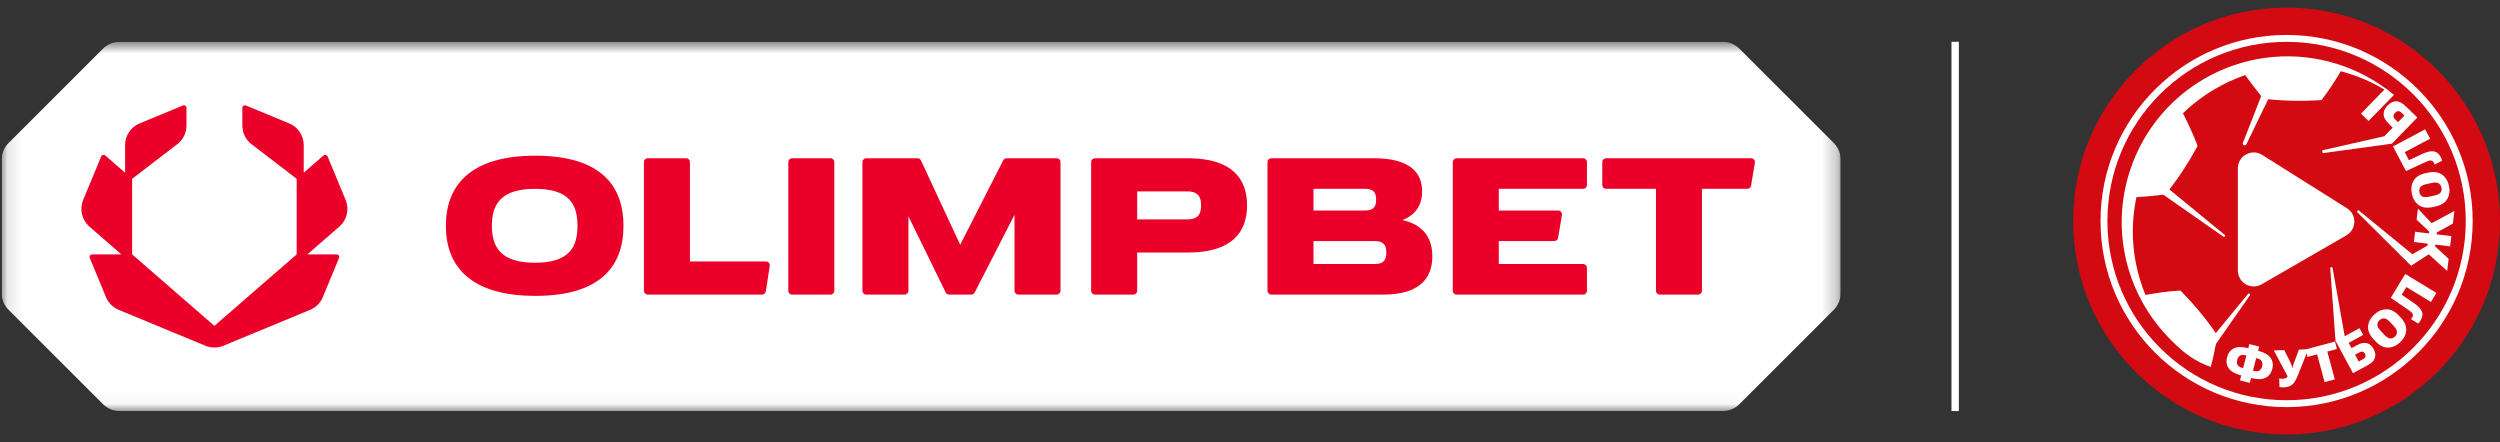
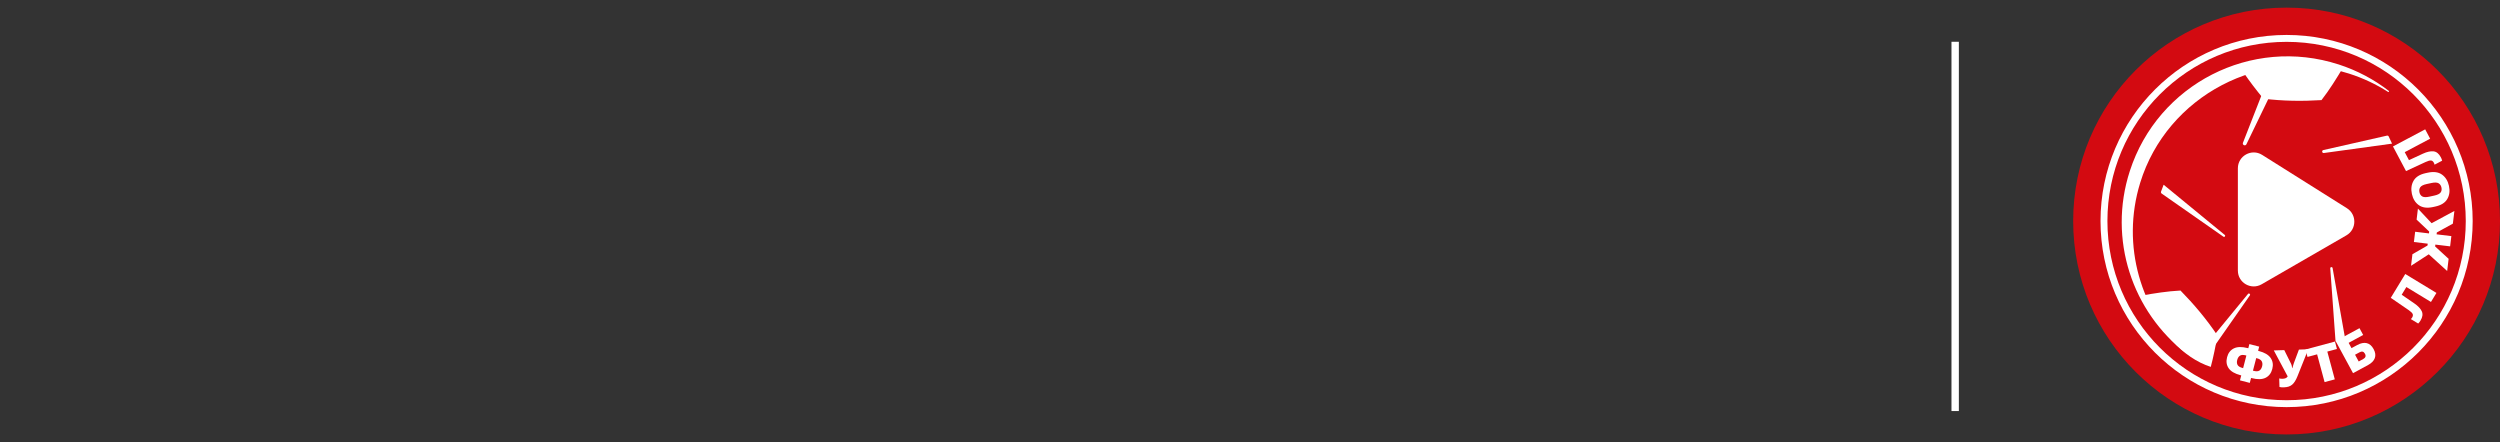
<svg xmlns="http://www.w3.org/2000/svg" width="164" height="29" viewBox="0 0 164 29" fill="none">
  <rect x="0" y="0" width="164" height="29" fill="#333333" stroke="none" />
  <g clip-path="url(#clip0_2078_2)">
    <mask id="mask0_2078_2" style="mask-type:luminance" maskUnits="userSpaceOnUse" x="0" y="2" width="121" height="25">
      <path d="M0.109 2.74H120.75V26.965H0.109V2.74Z" fill="white" />
    </mask>
    <g mask="url(#mask0_2078_2)">
      <path d="M120.299 9.385L114.101 3.191C113.813 2.903 113.421 2.741 113.013 2.741H7.846C7.438 2.741 7.047 2.903 6.758 3.191L0.56 9.385C0.272 9.674 0.109 10.065 0.109 10.473V19.233C0.109 19.641 0.272 20.032 0.56 20.321L6.758 26.515C7.047 26.803 7.438 26.966 7.846 26.966H113.013C113.421 26.966 113.813 26.803 114.101 26.515L120.299 20.321C120.588 20.032 120.75 19.641 120.75 19.233V10.473C120.75 10.065 120.588 9.674 120.299 9.385Z" fill="white" />
      <path d="M69.569 10.632V19.075C69.569 19.213 69.456 19.326 69.317 19.326H66.803C66.663 19.326 66.551 19.213 66.551 19.075V14.094L63.938 19.19C63.896 19.273 63.809 19.326 63.715 19.326H62.266C62.169 19.326 62.081 19.272 62.039 19.185L59.593 14.191V19.075C59.593 19.213 59.48 19.326 59.342 19.326H56.827C56.688 19.326 56.575 19.213 56.575 19.075V10.632C56.575 10.493 56.688 10.381 56.827 10.381H60.188C60.285 10.381 60.374 10.438 60.416 10.526L62.988 16.056L65.811 10.518C65.853 10.434 65.94 10.381 66.035 10.381H69.317C69.456 10.381 69.569 10.493 69.569 10.632ZM77.875 14.394H74.598V12.554H77.875C78.632 12.554 78.79 12.948 78.79 13.474C78.79 14 78.632 14.394 77.875 14.394ZM77.919 10.381H77.867H71.832C71.693 10.381 71.58 10.493 71.58 10.632V19.075C71.58 19.213 71.693 19.326 71.832 19.326H74.346C74.486 19.326 74.598 19.213 74.598 19.075V16.567H77.867H77.919C80.871 16.567 81.807 15.182 81.807 13.474C81.807 11.765 80.871 10.381 77.919 10.381ZM90.196 17.32C90.164 17.32 90.135 17.319 90.105 17.317V17.32H86.166V15.815H90.105V15.818C90.135 15.815 90.164 15.815 90.196 15.815C90.815 15.815 90.944 16.137 90.944 16.567C90.944 16.997 90.815 17.32 90.196 17.32ZM86.166 12.387H89.603C90.157 12.399 90.273 12.7 90.273 13.098C90.273 13.496 90.157 13.796 89.603 13.808V13.809H86.166V12.387ZM92.004 14.437C92.95 14.06 93.291 13.358 93.291 12.554C93.291 11.354 92.53 10.381 90.132 10.381H90.105H83.399C83.261 10.381 83.148 10.493 83.148 10.632V19.075C83.148 19.214 83.261 19.326 83.399 19.326H90.692H90.735C93.185 19.326 93.961 18.203 93.961 16.818C93.961 15.708 93.463 14.767 92.004 14.437ZM115.121 10.673L114.869 12.178C114.849 12.299 114.744 12.387 114.621 12.387H111.649V19.075C111.649 19.213 111.536 19.326 111.398 19.326H108.882C108.744 19.326 108.631 19.213 108.631 19.075V12.387H105.362C105.223 12.387 105.11 12.275 105.11 12.136V10.632C105.11 10.493 105.223 10.381 105.362 10.381H114.873C115.028 10.381 115.146 10.52 115.121 10.673ZM104.104 10.632V12.136C104.104 12.275 103.992 12.387 103.853 12.387H98.32V13.809H102.215C102.37 13.809 102.489 13.948 102.463 14.1L102.211 15.605C102.191 15.726 102.086 15.815 101.964 15.815H98.32V17.32H103.853C103.992 17.32 104.104 17.433 104.104 17.571V19.075C104.104 19.213 103.992 19.326 103.853 19.326H95.554C95.415 19.326 95.302 19.213 95.302 19.075V10.632C95.302 10.493 95.415 10.381 95.554 10.381H103.853C103.992 10.381 104.104 10.493 104.104 10.632ZM54.732 10.632V19.075C54.732 19.214 54.619 19.326 54.48 19.326H51.965C51.826 19.326 51.714 19.214 51.714 19.075V10.632C51.714 10.493 51.826 10.381 51.965 10.381H54.48C54.619 10.381 54.732 10.493 54.732 10.632ZM22.674 13.116C22.928 13.727 22.762 14.432 22.262 14.866L20.166 16.687H22.084C22.205 16.687 22.288 16.811 22.241 16.923L21.176 19.494C21.02 19.871 20.72 20.17 20.343 20.326L14.655 22.681C14.277 22.837 13.853 22.837 13.476 22.681L7.788 20.326C7.411 20.17 7.111 19.871 6.954 19.494L5.889 16.923C5.843 16.811 5.925 16.687 6.047 16.687H7.964L5.868 14.866C5.369 14.432 5.203 13.727 5.456 13.116L6.638 10.264C6.683 10.157 6.82 10.124 6.908 10.201L8.206 11.329V9.518C8.206 8.896 8.582 8.335 9.157 8.097L11.997 6.921C12.11 6.874 12.234 6.957 12.234 7.079V8.236C12.234 8.714 12.011 9.166 11.632 9.457L8.668 11.73V16.687L14.065 21.376L19.463 16.687V11.73L16.499 9.457C16.119 9.166 15.897 8.714 15.897 8.236V7.079C15.897 6.957 16.02 6.874 16.133 6.921L18.974 8.097C19.549 8.335 19.924 8.896 19.924 9.518V11.33L21.223 10.201C21.311 10.125 21.448 10.157 21.493 10.265L22.674 13.116ZM50.496 17.441L50.237 19.113C50.219 19.236 50.114 19.326 49.989 19.326H42.493C42.354 19.326 42.241 19.214 42.241 19.075V10.632C42.241 10.493 42.354 10.381 42.493 10.381H45.007C45.147 10.381 45.259 10.493 45.259 10.632V17.152H50.247C50.401 17.152 50.519 17.289 50.496 17.441ZM35.099 17.236C32.794 17.236 32.267 16.151 32.267 14.812C32.267 13.472 32.794 12.387 35.099 12.387C37.404 12.387 37.883 13.472 37.883 14.812C37.883 16.151 37.404 17.236 35.099 17.236ZM35.121 10.213C30.733 10.213 29.249 12.272 29.249 14.812C29.249 17.352 30.733 19.409 35.121 19.409C39.51 19.409 40.9 17.352 40.9 14.812C40.9 12.272 39.51 10.213 35.121 10.213Z" fill="#EA0029" />
    </g>
  </g>
  <line x1="128.259" y1="2.74" x2="128.259" y2="26.965" stroke="white" stroke-width="0.484" />
  <g clip-path="url(#clip1_2078_2)">
    <path d="M150 28.5C157.732 28.5 164 22.232 164 14.5C164 6.768 157.732 0.5 150 0.5C142.268 0.5 136 6.768 136 14.5C136 22.232 142.268 28.5 150 28.5Z" fill="#D30A11" />
    <path d="M150 26.481C156.617 26.481 161.981 21.117 161.981 14.5C161.981 7.883 156.617 2.519 150 2.519C143.384 2.519 138.02 7.883 138.02 14.5C138.02 21.117 143.384 26.481 150 26.481Z" stroke="white" stroke-width="0.453" stroke-miterlimit="10" />
    <path fill-rule="evenodd" clip-rule="evenodd" d="M147.203 4.794C148.868 3.791 151.1 3.794 153.696 4.444C153.265 5.164 152.823 5.88 152.29 6.567C151.035 6.645 149.767 6.632 148.475 6.473C148.005 5.898 147.571 5.336 147.202 4.794H147.203Z" fill="white" />
    <path fill-rule="evenodd" clip-rule="evenodd" d="M156.919 9.423L156.697 8.949C156.676 8.909 156.631 8.888 156.587 8.897L152.411 9.844C152.288 9.872 152.322 10.057 152.447 10.038L156.919 9.422V9.423Z" fill="white" />
    <path fill-rule="evenodd" clip-rule="evenodd" d="M149.053 5.972L148.567 5.912C148.522 5.906 148.479 5.932 148.463 5.974L147.138 9.365C147.08 9.513 147.296 9.607 147.365 9.464L149.053 5.972Z" fill="white" />
    <path fill-rule="evenodd" clip-rule="evenodd" d="M141.934 12.118L141.765 12.565C141.747 12.614 141.764 12.669 141.807 12.699L145.855 15.526C145.932 15.58 146.016 15.469 145.943 15.41L141.934 12.118H141.934Z" fill="white" />
    <path fill-rule="evenodd" clip-rule="evenodd" d="M144.258 23.19L144.701 23.357C144.752 23.376 144.811 23.358 144.842 23.314L147.591 19.378C147.649 19.296 147.53 19.206 147.467 19.283L144.258 23.19H144.258Z" fill="white" />
    <path fill-rule="evenodd" clip-rule="evenodd" d="M153.212 22.392L153.79 22.444C153.84 22.422 153.869 22.368 153.859 22.314L153.019 17.587C153.002 17.488 152.855 17.508 152.865 17.608L153.211 22.392L153.212 22.392Z" fill="white" />
-     <path fill-rule="evenodd" clip-rule="evenodd" d="M158.161 17.428L158.437 16.936C158.456 16.885 158.438 16.826 158.393 16.795L154.75 13.816C154.668 13.759 154.578 13.877 154.655 13.941L158.161 17.428V17.428Z" fill="white" />
-     <path fill-rule="evenodd" clip-rule="evenodd" d="M139.953 12.939C139.991 10.995 141.182 9.108 143.114 7.257C143.494 8.005 143.865 8.76 144.163 9.576C143.561 10.68 142.875 11.747 142.052 12.755C141.315 12.848 140.608 12.915 139.953 12.939Z" fill="white" />
    <path fill-rule="evenodd" clip-rule="evenodd" d="M145.026 24.068C143.177 23.464 141.721 21.773 140.516 19.384C141.342 19.239 142.172 19.105 143.04 19.059C143.92 19.958 144.74 20.925 145.464 22.006C145.337 22.739 145.195 23.435 145.026 24.068Z" fill="white" />
    <path fill-rule="evenodd" clip-rule="evenodd" d="M153.408 4.225C154.633 4.622 155.74 5.215 156.703 5.959C156.746 5.992 156.701 6.057 156.656 6.028C155.875 5.529 155.018 5.122 154.095 4.828C148.387 3.007 142.154 6.269 140.395 11.996C139.129 16.116 140.436 20.43 143.418 23.183C139.885 20.457 138.262 15.712 139.715 11.223C141.563 5.51 147.694 2.377 153.408 4.226V4.225Z" fill="white" />
    <path d="M148.131 23.013L148.176 23.025C148.552 23.122 148.811 23.275 148.954 23.482C149.097 23.689 149.134 23.93 149.063 24.203C148.991 24.481 148.842 24.675 148.617 24.785C148.392 24.895 148.091 24.902 147.715 24.805L147.671 24.793L147.586 25.118L146.942 24.951L147.026 24.626L146.982 24.615C146.605 24.517 146.345 24.365 146.202 24.159C146.059 23.952 146.024 23.711 146.096 23.434C146.167 23.16 146.315 22.966 146.54 22.855C146.766 22.744 147.067 22.737 147.443 22.834L147.488 22.846L147.559 22.571L148.203 22.738L148.132 23.013H148.131ZM146.944 23.331C146.857 23.387 146.797 23.479 146.763 23.607C146.728 23.742 146.736 23.853 146.786 23.942C146.836 24.03 146.942 24.095 147.104 24.137L147.149 24.149L147.362 23.323L147.318 23.311C147.155 23.269 147.03 23.276 146.943 23.331H146.944ZM148.008 23.49L147.794 24.316L147.839 24.328C148.001 24.37 148.126 24.365 148.212 24.312C148.299 24.259 148.36 24.165 148.395 24.03C148.428 23.902 148.42 23.792 148.37 23.701C148.321 23.61 148.215 23.544 148.053 23.502L148.008 23.49Z" fill="white" />
    <path d="M149.622 24.843C149.662 24.847 149.701 24.849 149.738 24.848C149.817 24.845 149.885 24.831 149.943 24.807C150 24.782 150.046 24.739 150.081 24.678H150.064L149.162 22.989L149.847 22.966L150.276 23.829C150.32 23.917 150.342 23.981 150.344 24.021C150.346 24.062 150.357 24.104 150.377 24.148H150.387C150.4 24.103 150.411 24.061 150.416 24.021C150.422 23.982 150.441 23.918 150.474 23.831L150.809 22.933L151.422 22.912L150.714 24.683C150.61 24.943 150.493 25.127 150.364 25.235C150.234 25.343 150.064 25.4 149.855 25.407C149.776 25.41 149.713 25.41 149.666 25.407C149.618 25.405 149.574 25.398 149.534 25.387L149.516 24.826C149.548 24.833 149.584 24.839 149.623 24.843H149.622Z" fill="white" />
    <path d="M151.24 22.926L153.173 22.405L153.304 22.894L152.672 23.064L153.163 24.886L152.493 25.067L152.002 23.245L151.371 23.415L151.239 22.926L151.24 22.926Z" fill="white" />
    <path d="M153.219 22.375L154.783 21.528L155.024 21.973L154.071 22.49L154.258 22.837L154.634 22.634C154.865 22.508 155.073 22.467 155.257 22.509C155.44 22.552 155.591 22.682 155.708 22.898C155.826 23.115 155.853 23.313 155.788 23.491C155.724 23.669 155.576 23.821 155.345 23.946L154.359 24.48L153.219 22.376V22.375ZM154.732 23.713L155.028 23.552C155.103 23.512 155.15 23.463 155.171 23.405C155.192 23.348 155.182 23.281 155.141 23.205C155.099 23.128 155.048 23.082 154.989 23.069C154.929 23.056 154.862 23.069 154.788 23.11L154.491 23.27L154.731 23.712L154.732 23.713Z" fill="white" />
-     <path d="M155.718 22.268C155.448 21.98 155.325 21.694 155.346 21.41C155.367 21.125 155.5 20.868 155.744 20.64C155.987 20.412 156.253 20.296 156.541 20.29C156.829 20.284 157.108 20.425 157.378 20.713L157.479 20.821C157.749 21.109 157.871 21.397 157.847 21.683C157.822 21.971 157.689 22.229 157.445 22.456C157.201 22.684 156.937 22.8 156.652 22.803C156.366 22.807 156.089 22.664 155.819 22.376L155.718 22.268ZM156.792 22.206C156.903 22.216 157.006 22.177 157.101 22.087C157.197 21.997 157.245 21.896 157.244 21.782C157.244 21.669 157.17 21.533 157.022 21.375L156.796 21.134C156.648 20.976 156.517 20.893 156.405 20.886C156.292 20.878 156.187 20.92 156.091 21.01C155.996 21.099 155.95 21.199 155.953 21.31C155.955 21.421 156.031 21.555 156.179 21.714L156.405 21.955C156.553 22.112 156.682 22.196 156.793 22.206L156.792 22.206Z" fill="white" />
    <path d="M157.785 17.974L159.831 19.216L159.471 19.809L157.858 18.829L157.551 19.335L158.381 19.904C158.625 20.072 158.789 20.245 158.87 20.423C158.95 20.601 158.923 20.803 158.785 21.029C158.767 21.059 158.745 21.092 158.72 21.127C158.695 21.162 158.666 21.194 158.634 21.224L158.15 20.931C158.171 20.914 158.188 20.897 158.201 20.881C158.214 20.864 158.226 20.847 158.238 20.828C158.291 20.74 158.301 20.661 158.268 20.591C158.235 20.521 158.146 20.437 158.001 20.337L156.835 19.538L157.785 17.975L157.785 17.974Z" fill="white" />
    <path d="M159.801 15.703L159.713 16.433L158.164 17.436L158.255 16.677L159.244 16.107L159.3 15.644L159.801 15.704L159.801 15.703ZM158.352 15.876L158.433 15.203L160.809 15.488L160.728 16.161L158.352 15.876ZM159.354 15.189L158.529 14.407L158.616 13.684L159.881 15.034L159.801 15.703L159.299 15.643L159.354 15.189ZM159.23 16.593L159.705 16.131L160.63 16.979L160.534 17.777L159.229 16.593H159.23ZM159.807 15.277L159.457 14.672L161.008 13.838L160.908 14.671L159.807 15.277Z" fill="white" />
    <path d="M159.603 13.582C159.217 13.665 158.908 13.624 158.675 13.459C158.442 13.294 158.291 13.048 158.22 12.722C158.15 12.396 158.186 12.108 158.329 11.858C158.473 11.608 158.737 11.441 159.123 11.358L159.267 11.327C159.653 11.244 159.963 11.287 160.196 11.455C160.43 11.624 160.582 11.872 160.652 12.197C160.723 12.524 160.686 12.81 160.541 13.057C160.397 13.304 160.132 13.468 159.746 13.551L159.602 13.582H159.603ZM160.102 12.629C160.168 12.539 160.187 12.43 160.159 12.303C160.132 12.174 160.069 12.081 159.971 12.023C159.873 11.965 159.719 11.959 159.508 12.004L159.185 12.074C158.973 12.12 158.835 12.19 158.77 12.282C158.706 12.375 158.687 12.486 158.715 12.614C158.742 12.742 158.805 12.833 158.901 12.887C158.998 12.942 159.152 12.947 159.364 12.901L159.687 12.831C159.898 12.786 160.036 12.718 160.102 12.628V12.629Z" fill="white" />
    <path d="M156.978 9.607L159.092 8.485L159.417 9.098L157.75 9.982L158.028 10.505L158.942 10.082C159.212 9.958 159.443 9.907 159.637 9.928C159.832 9.95 159.991 10.077 160.115 10.31C160.131 10.341 160.148 10.377 160.165 10.416C160.183 10.456 160.195 10.497 160.205 10.54L159.705 10.804C159.701 10.778 159.695 10.755 159.688 10.735C159.681 10.716 159.672 10.696 159.661 10.677C159.613 10.585 159.551 10.536 159.473 10.529C159.396 10.521 159.278 10.554 159.118 10.628L157.835 11.222L156.978 9.606L156.978 9.607Z" fill="white" />
-     <path d="M155.379 7.937L154.882 7.453L156.493 5.797L157.048 6.221L155.379 7.937ZM158.577 7.709L157.84 6.992C157.595 6.754 157.373 6.639 157.175 6.647C156.976 6.656 156.791 6.747 156.621 6.923C156.456 7.092 156.371 7.278 156.365 7.48C156.359 7.681 156.478 7.901 156.723 8.139L156.963 8.372L156.411 8.94L156.908 9.424L158.577 7.708V7.709ZM157.124 7.837C157.051 7.766 157.014 7.695 157.012 7.623C157.01 7.552 157.045 7.48 157.117 7.406C157.197 7.324 157.27 7.285 157.337 7.289C157.405 7.293 157.475 7.33 157.549 7.402L157.733 7.581L157.309 8.016L157.124 7.836L157.124 7.837Z" fill="white" />
    <path d="M153.924 15.439L148.364 18.649C147.67 19.049 146.804 18.549 146.804 17.748V11.041C146.804 10.223 147.705 9.725 148.397 10.161L153.957 13.659C154.62 14.075 154.602 15.048 153.924 15.439V15.439Z" fill="white" />
  </g>
  <defs>
    <clipPath id="clip0_2078_2">
-       <rect width="120.64" height="24.225" fill="white" transform="translate(0.109 2.74)" />
-     </clipPath>
+       </clipPath>
    <clipPath id="clip1_2078_2">
      <rect width="28" height="28" fill="white" transform="translate(136 0.5)" />
    </clipPath>
  </defs>
</svg>